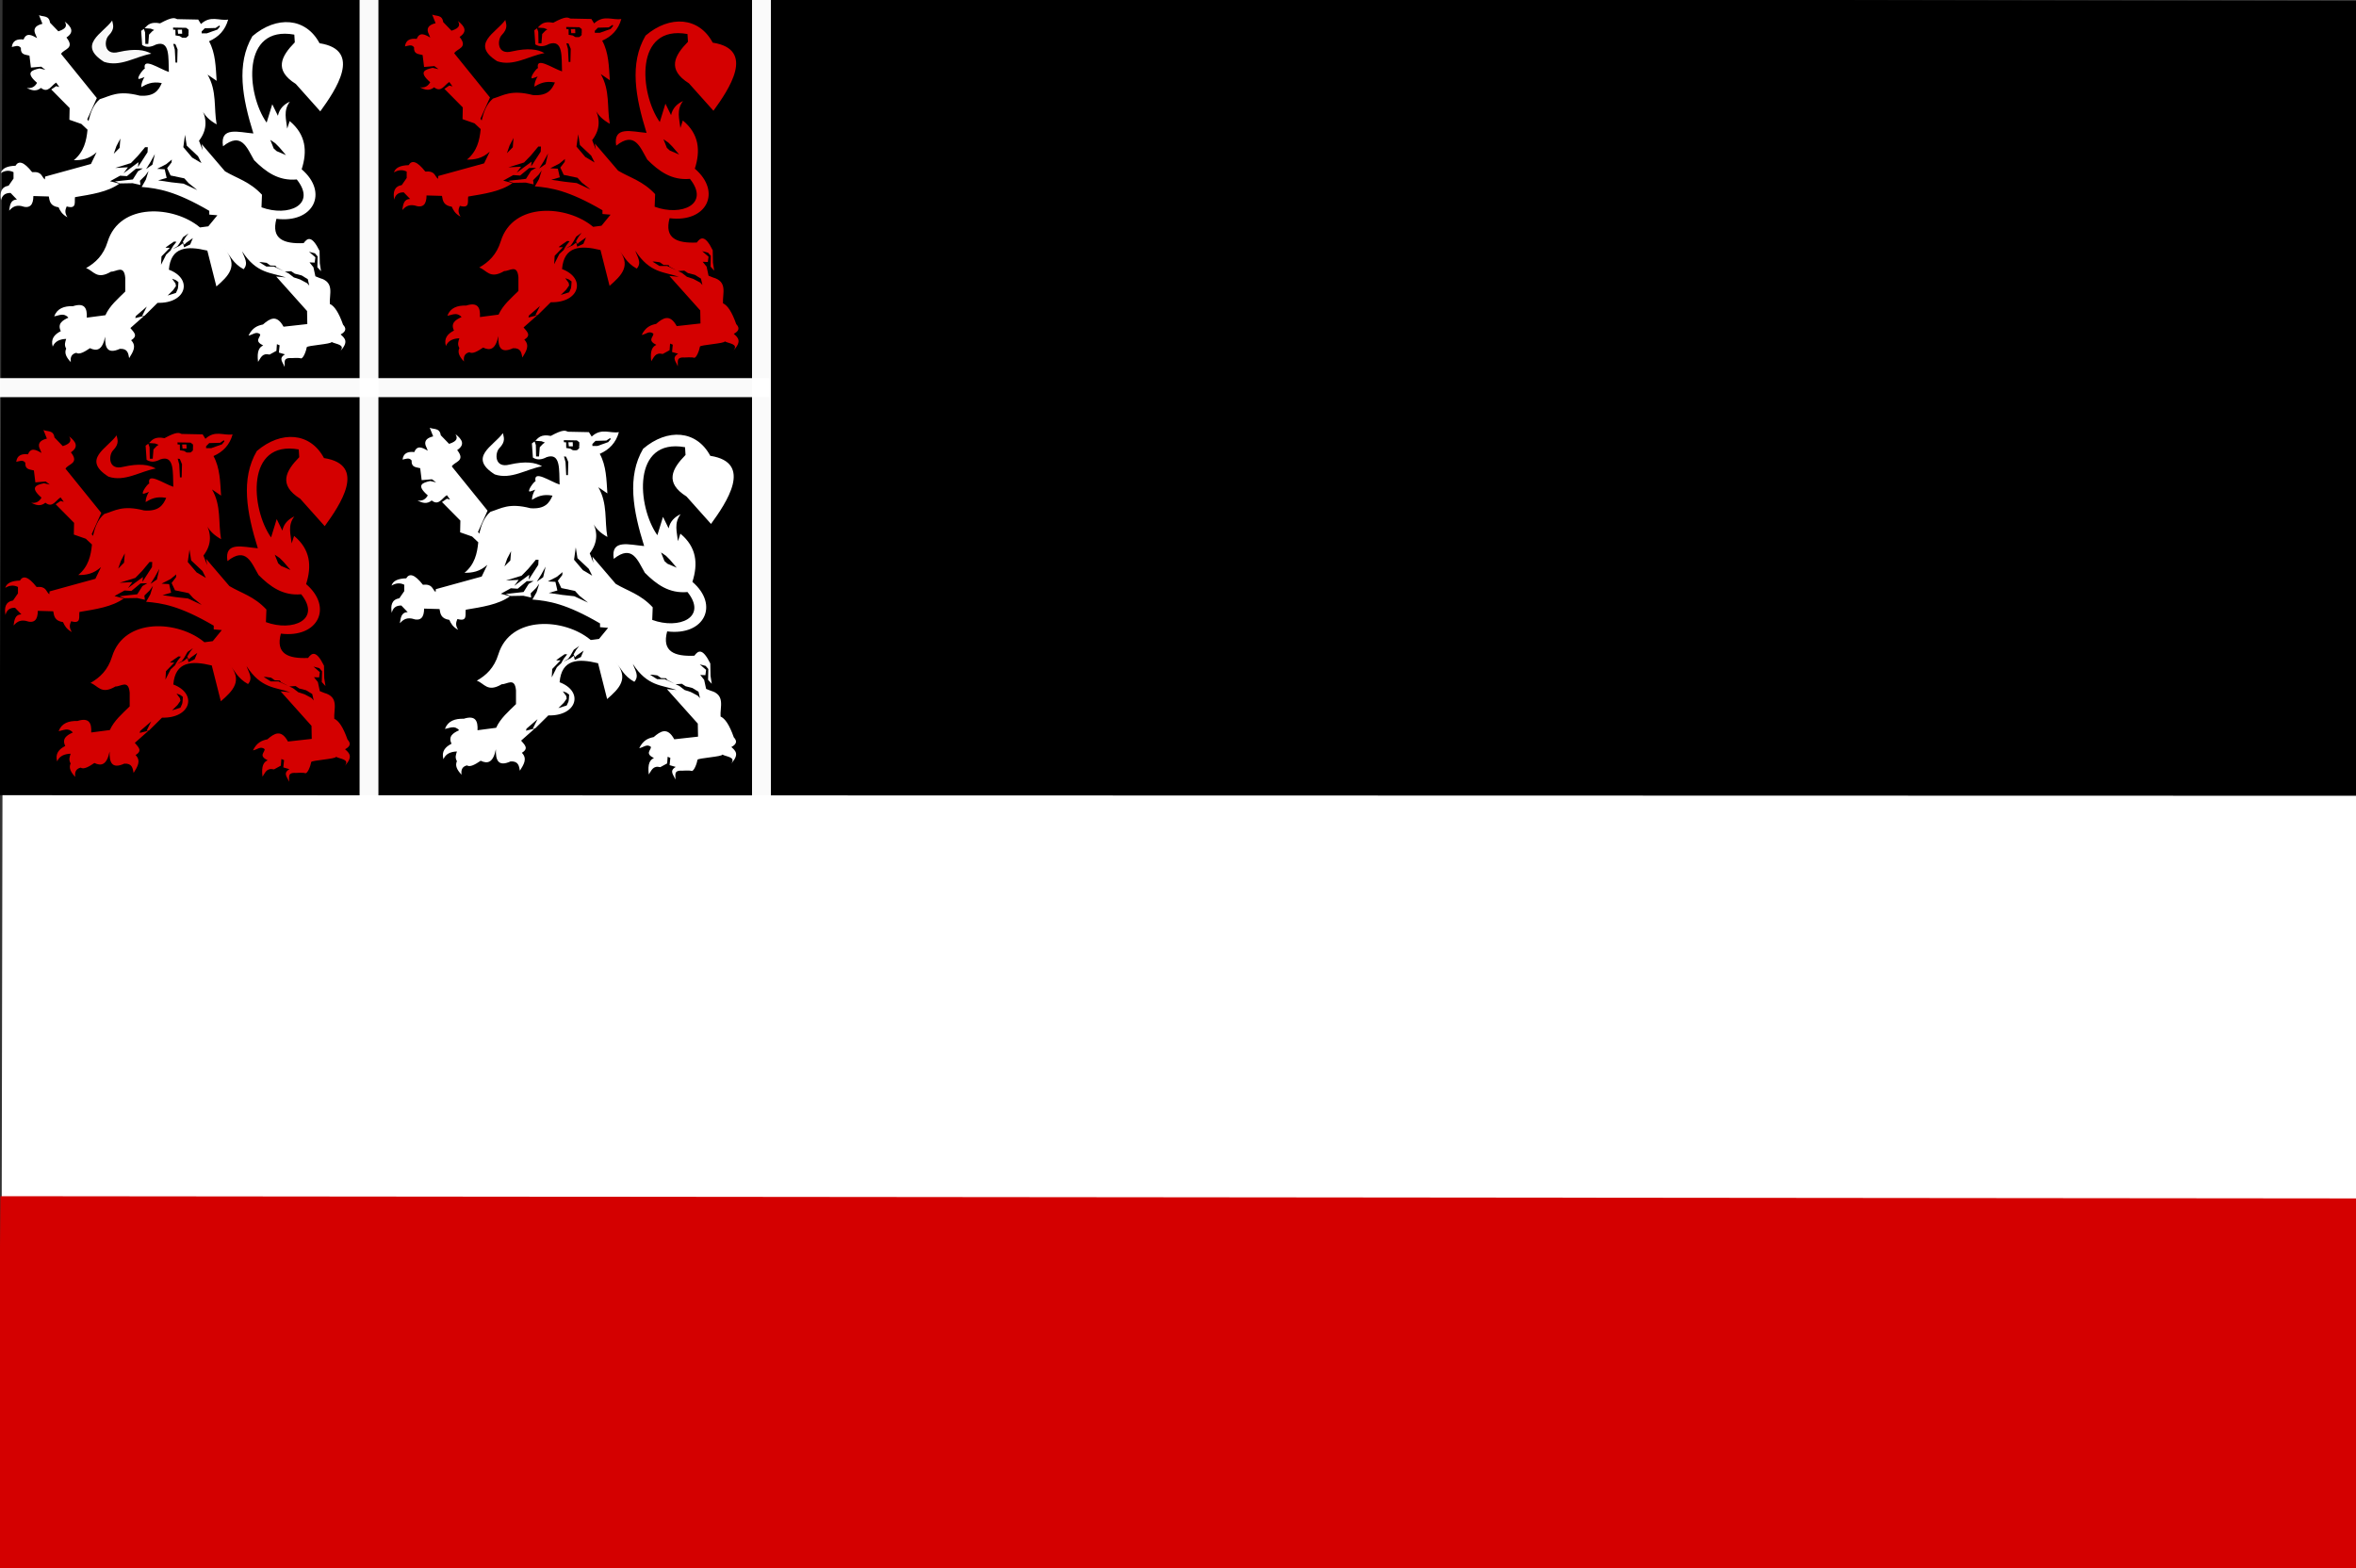
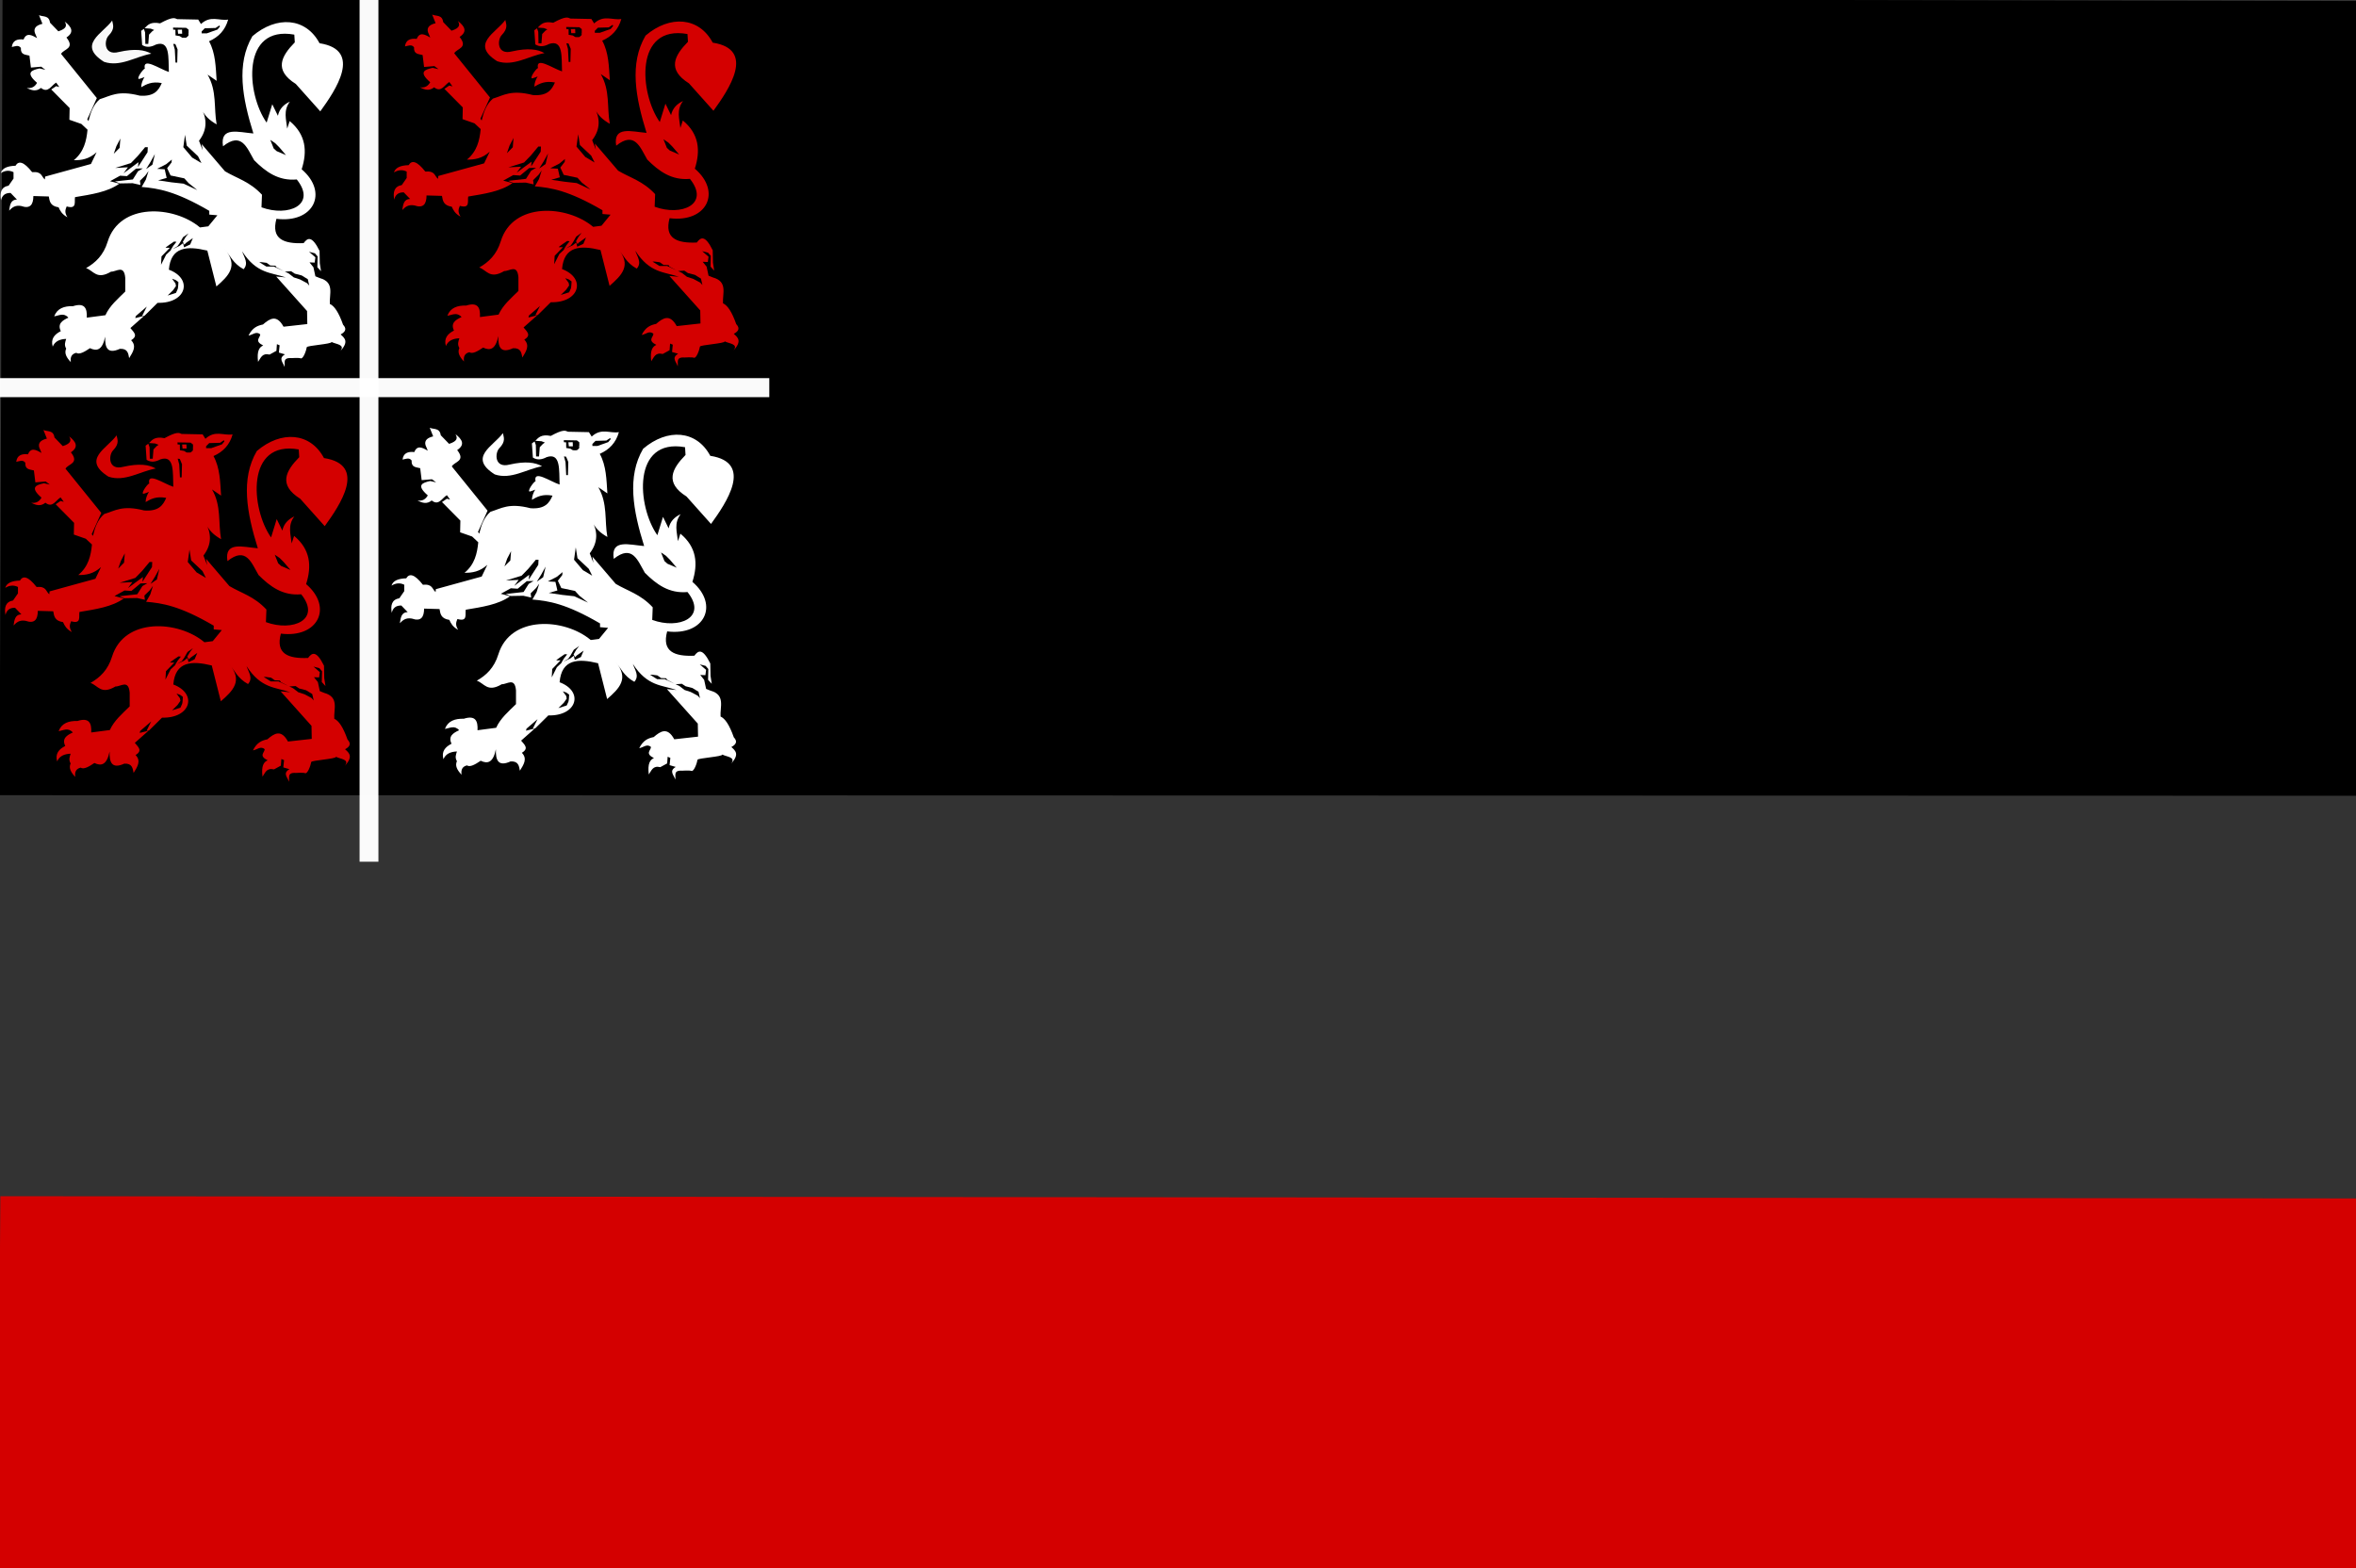
<svg xmlns="http://www.w3.org/2000/svg" xmlns:ns1="http://www.inkscape.org/namespaces/inkscape" xmlns:ns2="http://sodipodi.sourceforge.net/DTD/sodipodi-0.dtd" id="svg2888" version="1.1" ns1:version="0.47 r22583" width="326" height="217" ns2:docname="uitgeest vlag.svg">
  <rect width="100%" height="100%" fill="#333333" stroke="none" />
  <defs id="defs2892">
    <ns1:perspective ns2:type="inkscape:persp3d" ns1:vp_x="0 : 0.5 : 1" ns1:vp_y="0 : 1000 : 0" ns1:vp_z="1 : 0.5 : 1" ns1:persp3d-origin="0.5 : 0.33333333 : 1" id="perspective2896" />
    <ns1:perspective id="perspective2908" ns1:persp3d-origin="0.5 : 0.33333333 : 1" ns1:vp_z="1 : 0.5 : 1" ns1:vp_y="0 : 1000 : 0" ns1:vp_x="0 : 0.5 : 1" ns2:type="inkscape:persp3d" />
    <ns1:perspective id="perspective2939" ns1:persp3d-origin="0.5 : 0.33333333 : 1" ns1:vp_z="1 : 0.5 : 1" ns1:vp_y="0 : 1000 : 0" ns1:vp_x="0 : 0.5 : 1" ns2:type="inkscape:persp3d" />
    <ns1:perspective id="perspective2961" ns1:persp3d-origin="0.5 : 0.33333333 : 1" ns1:vp_z="1 : 0.5 : 1" ns1:vp_y="0 : 1000 : 0" ns1:vp_x="0 : 0.5 : 1" ns2:type="inkscape:persp3d" />
    <ns1:perspective id="perspective3759" ns1:persp3d-origin="0.5 : 0.33333333 : 1" ns1:vp_z="1 : 0.5 : 1" ns1:vp_y="0 : 1000 : 0" ns1:vp_x="0 : 0.5 : 1" ns2:type="inkscape:persp3d" />
    <ns1:perspective id="perspective3759-0" ns1:persp3d-origin="0.5 : 0.33333333 : 1" ns1:vp_z="1 : 0.5 : 1" ns1:vp_y="0 : 1000 : 0" ns1:vp_x="0 : 0.5 : 1" ns2:type="inkscape:persp3d" />
    <ns1:perspective id="perspective6922" ns1:persp3d-origin="0.5 : 0.33333333 : 1" ns1:vp_z="1 : 0.5 : 1" ns1:vp_y="0 : 1000 : 0" ns1:vp_x="0 : 0.5 : 1" ns2:type="inkscape:persp3d" />
    <ns1:perspective id="perspective8474" ns1:persp3d-origin="0.5 : 0.33333333 : 1" ns1:vp_z="1 : 0.5 : 1" ns1:vp_y="0 : 1000 : 0" ns1:vp_x="0 : 0.5 : 1" ns2:type="inkscape:persp3d" />
    <ns1:perspective id="perspective8943" ns1:persp3d-origin="0.5 : 0.33333333 : 1" ns1:vp_z="1 : 0.5 : 1" ns1:vp_y="0 : 1000 : 0" ns1:vp_x="0 : 0.5 : 1" ns2:type="inkscape:persp3d" />
    <ns1:perspective id="perspective8965" ns1:persp3d-origin="0.5 : 0.33333333 : 1" ns1:vp_z="1 : 0.5 : 1" ns1:vp_y="0 : 1000 : 0" ns1:vp_x="0 : 0.5 : 1" ns2:type="inkscape:persp3d" />
    <ns1:perspective id="perspective8965-7" ns1:persp3d-origin="0.5 : 0.33333333 : 1" ns1:vp_z="1 : 0.5 : 1" ns1:vp_y="0 : 1000 : 0" ns1:vp_x="0 : 0.5 : 1" ns2:type="inkscape:persp3d" />
    <ns1:perspective id="perspective11240" ns1:persp3d-origin="0.5 : 0.33333333 : 1" ns1:vp_z="1 : 0.5 : 1" ns1:vp_y="0 : 1000 : 0" ns1:vp_x="0 : 0.5 : 1" ns2:type="inkscape:persp3d" />
    <ns1:perspective id="perspective11322" ns1:persp3d-origin="0.5 : 0.33333333 : 1" ns1:vp_z="1 : 0.5 : 1" ns1:vp_y="0 : 1000 : 0" ns1:vp_x="0 : 0.5 : 1" ns2:type="inkscape:persp3d" />
    <ns1:perspective id="perspective11524" ns1:persp3d-origin="0.5 : 0.33333333 : 1" ns1:vp_z="1 : 0.5 : 1" ns1:vp_y="0 : 1000 : 0" ns1:vp_x="0 : 0.5 : 1" ns2:type="inkscape:persp3d" />
    <ns1:perspective id="perspective2942" ns1:persp3d-origin="0.5 : 0.33333333 : 1" ns1:vp_z="1 : 0.5 : 1" ns1:vp_y="0 : 1000 : 0" ns1:vp_x="0 : 0.5 : 1" ns2:type="inkscape:persp3d" />
    <ns1:perspective id="perspective2978" ns1:persp3d-origin="0.5 : 0.33333333 : 1" ns1:vp_z="1 : 0.5 : 1" ns1:vp_y="0 : 1000 : 0" ns1:vp_x="0 : 0.5 : 1" ns2:type="inkscape:persp3d" />
    <ns1:perspective id="perspective2978-7" ns1:persp3d-origin="0.5 : 0.33333333 : 1" ns1:vp_z="1 : 0.5 : 1" ns1:vp_y="0 : 1000 : 0" ns1:vp_x="0 : 0.5 : 1" ns2:type="inkscape:persp3d" />
    <ns1:perspective id="perspective2978-0" ns1:persp3d-origin="0.5 : 0.33333333 : 1" ns1:vp_z="1 : 0.5 : 1" ns1:vp_y="0 : 1000 : 0" ns1:vp_x="0 : 0.5 : 1" ns2:type="inkscape:persp3d" />
    <ns1:perspective id="perspective2978-4" ns1:persp3d-origin="0.5 : 0.33333333 : 1" ns1:vp_z="1 : 0.5 : 1" ns1:vp_y="0 : 1000 : 0" ns1:vp_x="0 : 0.5 : 1" ns2:type="inkscape:persp3d" />
    <ns1:perspective id="perspective2978-8" ns1:persp3d-origin="0.5 : 0.33333333 : 1" ns1:vp_z="1 : 0.5 : 1" ns1:vp_y="0 : 1000 : 0" ns1:vp_x="0 : 0.5 : 1" ns2:type="inkscape:persp3d" />
    <ns1:perspective id="perspective2978-45" ns1:persp3d-origin="0.5 : 0.33333333 : 1" ns1:vp_z="1 : 0.5 : 1" ns1:vp_y="0 : 1000 : 0" ns1:vp_x="0 : 0.5 : 1" ns2:type="inkscape:persp3d" />
    <ns1:perspective id="perspective2978-1" ns1:persp3d-origin="0.5 : 0.33333333 : 1" ns1:vp_z="1 : 0.5 : 1" ns1:vp_y="0 : 1000 : 0" ns1:vp_x="0 : 0.5 : 1" ns2:type="inkscape:persp3d" />
    <ns1:perspective id="perspective2978-11" ns1:persp3d-origin="0.5 : 0.33333333 : 1" ns1:vp_z="1 : 0.5 : 1" ns1:vp_y="0 : 1000 : 0" ns1:vp_x="0 : 0.5 : 1" ns2:type="inkscape:persp3d" />
    <ns1:perspective id="perspective2978-76" ns1:persp3d-origin="0.5 : 0.33333333 : 1" ns1:vp_z="1 : 0.5 : 1" ns1:vp_y="0 : 1000 : 0" ns1:vp_x="0 : 0.5 : 1" ns2:type="inkscape:persp3d" />
    <ns1:perspective id="perspective2978-2" ns1:persp3d-origin="0.5 : 0.33333333 : 1" ns1:vp_z="1 : 0.5 : 1" ns1:vp_y="0 : 1000 : 0" ns1:vp_x="0 : 0.5 : 1" ns2:type="inkscape:persp3d" />
    <ns1:perspective id="perspective2978-22" ns1:persp3d-origin="0.5 : 0.33333333 : 1" ns1:vp_z="1 : 0.5 : 1" ns1:vp_y="0 : 1000 : 0" ns1:vp_x="0 : 0.5 : 1" ns2:type="inkscape:persp3d" />
    <ns1:perspective id="perspective2978-85" ns1:persp3d-origin="0.5 : 0.33333333 : 1" ns1:vp_z="1 : 0.5 : 1" ns1:vp_y="0 : 1000 : 0" ns1:vp_x="0 : 0.5 : 1" ns2:type="inkscape:persp3d" />
    <ns1:perspective id="perspective2978-18" ns1:persp3d-origin="0.5 : 0.33333333 : 1" ns1:vp_z="1 : 0.5 : 1" ns1:vp_y="0 : 1000 : 0" ns1:vp_x="0 : 0.5 : 1" ns2:type="inkscape:persp3d" />
    <ns1:perspective id="perspective2978-79" ns1:persp3d-origin="0.5 : 0.33333333 : 1" ns1:vp_z="1 : 0.5 : 1" ns1:vp_y="0 : 1000 : 0" ns1:vp_x="0 : 0.5 : 1" ns2:type="inkscape:persp3d" />
    <ns1:perspective id="perspective2978-3" ns1:persp3d-origin="0.5 : 0.33333333 : 1" ns1:vp_z="1 : 0.5 : 1" ns1:vp_y="0 : 1000 : 0" ns1:vp_x="0 : 0.5 : 1" ns2:type="inkscape:persp3d" />
    <ns1:perspective id="perspective3126" ns1:persp3d-origin="0.5 : 0.33333333 : 1" ns1:vp_z="1 : 0.5 : 1" ns1:vp_y="0 : 1000 : 0" ns1:vp_x="0 : 0.5 : 1" ns2:type="inkscape:persp3d" />
    <ns1:perspective id="perspective3211" ns1:persp3d-origin="0.5 : 0.33333333 : 1" ns1:vp_z="1 : 0.5 : 1" ns1:vp_y="0 : 1000 : 0" ns1:vp_x="0 : 0.5 : 1" ns2:type="inkscape:persp3d" />
    <ns1:perspective id="perspective3225" ns1:persp3d-origin="0.5 : 0.33333333 : 1" ns1:vp_z="1 : 0.5 : 1" ns1:vp_y="0 : 1000 : 0" ns1:vp_x="0 : 0.5 : 1" ns2:type="inkscape:persp3d" />
    <ns1:perspective id="perspective4043" ns1:persp3d-origin="0.5 : 0.33333333 : 1" ns1:vp_z="1 : 0.5 : 1" ns1:vp_y="0 : 1000 : 0" ns1:vp_x="0 : 0.5 : 1" ns2:type="inkscape:persp3d" />
    <ns1:perspective id="perspective4104" ns1:persp3d-origin="0.5 : 0.33333333 : 1" ns1:vp_z="1 : 0.5 : 1" ns1:vp_y="0 : 1000 : 0" ns1:vp_x="0 : 0.5 : 1" ns2:type="inkscape:persp3d" />
    <ns1:perspective id="perspective4141" ns1:persp3d-origin="0.5 : 0.33333333 : 1" ns1:vp_z="1 : 0.5 : 1" ns1:vp_y="0 : 1000 : 0" ns1:vp_x="0 : 0.5 : 1" ns2:type="inkscape:persp3d" />
    <ns1:perspective id="perspective4163" ns1:persp3d-origin="0.5 : 0.33333333 : 1" ns1:vp_z="1 : 0.5 : 1" ns1:vp_y="0 : 1000 : 0" ns1:vp_x="0 : 0.5 : 1" ns2:type="inkscape:persp3d" />
    <ns1:perspective id="perspective4163-4" ns1:persp3d-origin="0.5 : 0.33333333 : 1" ns1:vp_z="1 : 0.5 : 1" ns1:vp_y="0 : 1000 : 0" ns1:vp_x="0 : 0.5 : 1" ns2:type="inkscape:persp3d" />
    <ns1:perspective id="perspective4163-6" ns1:persp3d-origin="0.5 : 0.33333333 : 1" ns1:vp_z="1 : 0.5 : 1" ns1:vp_y="0 : 1000 : 0" ns1:vp_x="0 : 0.5 : 1" ns2:type="inkscape:persp3d" />
    <ns1:perspective id="perspective4229" ns1:persp3d-origin="0.5 : 0.33333333 : 1" ns1:vp_z="1 : 0.5 : 1" ns1:vp_y="0 : 1000 : 0" ns1:vp_x="0 : 0.5 : 1" ns2:type="inkscape:persp3d" />
    <ns1:perspective id="perspective4229-3" ns1:persp3d-origin="0.5 : 0.33333333 : 1" ns1:vp_z="1 : 0.5 : 1" ns1:vp_y="0 : 1000 : 0" ns1:vp_x="0 : 0.5 : 1" ns2:type="inkscape:persp3d" />
    <ns1:perspective id="perspective4229-7" ns1:persp3d-origin="0.5 : 0.33333333 : 1" ns1:vp_z="1 : 0.5 : 1" ns1:vp_y="0 : 1000 : 0" ns1:vp_x="0 : 0.5 : 1" ns2:type="inkscape:persp3d" />
  </defs>
  <ns2:namedview pagecolor="#ffffff" bordercolor="#666666" borderopacity="1" objecttolerance="10" gridtolerance="10" guidetolerance="10" ns1:pageopacity="0" ns1:pageshadow="2" ns1:window-width="1600" ns1:window-height="839" id="namedview2890" showgrid="false" ns1:zoom="0.40618745" ns1:cx="161.66232" ns1:cy="139.8739" ns1:window-x="-9" ns1:window-y="-9" ns1:window-maximized="1" ns1:current-layer="svg2888" />
-   <path style="fill:#ffffff;fill-opacity:1;stroke:#000000;stroke-width:3.373px;stroke-linecap:butt;stroke-linejoin:miter;stroke-opacity:0" d="M 0.137,219.934 0.548,0.063 328.879,1.298 328.11,220.089 0.137,219.934 z" id="path9418" ns2:nodetypes="ccccc" />
  <path style="fill:#000000;fill-opacity:1;stroke:#000000;stroke-width:3.373px;stroke-linecap:butt;stroke-linejoin:miter;stroke-opacity:0" d="M -0.06,110.043 0.351,-0.475 329.55,0.146 328.779,110.121 -0.06,110.043 z" id="path9418-0" ns2:nodetypes="ccccc" />
  <path style="fill:#d40000;fill-opacity:1;stroke:#000000;stroke-width:1px;stroke-linecap:butt;stroke-linejoin:miter;stroke-opacity:0" d="M 61.325,3.057 C 61.177,1.994 60.351,2.278 59.799,2.016 l 0.475,1.193 c -1.01,0.242 -1.351,0.748 -0.915,1.561 l 0.17,0.428 C 58.781,4.749 58.056,4.39 57.663,5.382 c -0.917,-0.104 -1.523,0.167 -1.627,1.04 0.436,-0.074 0.903,-0.337 1.254,0.122 -0.06,1.003 0.65,0.914 1.187,1.071 l 0.203,1.652 1.424,-0.122 0.576,0.428 -0.814,-0.184 c -1.086,0.238 -2.004,0.549 -0.339,1.989 -0.302,0.546 -0.76,0.81 -1.424,0.704 0.655,0.349 1.311,0.54 1.966,0 0.988,0.792 1.438,-0.357 2.102,-0.734 l 0.441,0.612 -0.441,-0.122 -0.678,0.459 2.543,2.57 -0.034,1.622 1.661,0.581 0.848,0.796 c -0.152,1.563 -0.495,3.063 -1.899,4.223 1.051,0.014 2.102,-0.146 3.153,-1.102 l -0.78,1.622 -6.34,1.744 -0.034,0.398 C 60.106,24.369 60.242,23.617 58.85,23.742 57.696,22.273 56.976,22.122 56.545,22.854 c -1.101,0.031 -1.836,0.327 -2.034,1.01 0.588,-0.361 1.175,-0.415 1.763,-0.122 l 0,0.887 -0.678,0.979 c -1.085,0.2 -1.224,1.009 -1.051,2.02 0.147,-0.64 0.543,-1.022 1.322,-1.01 l 0.881,0.918 c -0.91,0.015 -0.962,0.805 -1.085,1.53 0.397,-0.412 0.821,-0.791 1.661,-0.643 1.267,0.446 1.69,-0.196 1.695,-1.377 l 2.136,0.061 c 0.115,0.652 0.186,1.323 1.356,1.499 0.216,0.488 0.471,0.969 1.221,1.377 -0.457,-0.718 -0.258,-1.098 -0.102,-1.499 1.457,0.419 1.037,-0.644 1.153,-1.285 2.237,-0.376 4.513,-0.7 6.136,-1.867 l -1.288,-0.337 1.39,-0.765 0.949,0.061 1.254,-1.04 0.949,-0.031 -0.678,0.398 -0.712,1.132 -2.475,0.275 0.678,0.275 1.763,-0.031 1.085,0.245 -0.068,-0.581 0.746,-0.734 0.441,-0.612 -0.373,1.193 -0.576,1.01 c 2.238,0.193 4.634,0.548 9.357,3.305 l 0,0.52 1.119,0.092 -1.254,1.53 -1.153,0.153 c -3.62,-3.042 -11.104,-3.466 -12.781,1.989 -0.576,1.874 -1.688,2.903 -2.983,3.641 1.04,0.341 1.446,1.684 3.458,0.49 0.736,0.025 1.803,-1.013 1.966,0.857 l 0,1.897 c -1.024,1.013 -2.151,1.952 -2.746,3.274 l -2.577,0.337 c 0.065,-1.259 -0.258,-2.114 -1.899,-1.591 -1.227,-0.032 -2.194,0.301 -2.611,1.408 0.655,-0.092 1.311,-0.551 1.966,0.184 -0.846,0.384 -1.542,0.84 -1.051,1.867 -0.862,0.442 -1.425,1.051 -1.119,2.142 0.32,-0.766 1.004,-1.038 1.865,-1.071 -0.134,0.425 -0.303,0.843 0,1.346 -0.292,0.622 0.035,1.244 0.644,1.867 -0.115,-0.716 0.138,-1.141 0.746,-1.285 0.412,0.284 1.129,-0.12 1.899,-0.643 0.924,0.444 1.717,0.316 2.102,-1.591 -0.046,1.476 0.287,2.473 2.034,1.683 1.087,-0.058 1.167,0.629 1.288,1.285 0.509,-0.826 1.08,-1.652 0.271,-2.479 1.037,-0.618 0.33,-1.143 -0.102,-1.683 l 1.899,-1.683 -1.221,0.306 0.068,-0.275 1.526,-1.316 -0.644,1.285 0.339,-0.031 1.797,-1.775 c 3.979,0.102 4.946,-3.315 1.56,-4.59 0.271,-3.203 2.542,-3.312 5.323,-2.632 l 1.254,4.957 c 1.621,-1.419 3.176,-2.856 1.085,-5.232 0.843,0.96 1.194,2.031 2.678,2.846 0.736,-0.826 0.068,-1.652 -0.203,-2.479 2.012,3.132 4.023,2.907 6.035,3.611 l -1.322,-0.122 4.272,4.773 0.034,1.805 -3.289,0.367 c -0.949,-1.743 -1.899,-1.13 -2.848,-0.306 -0.733,0.151 -1.446,0.413 -2,1.53 0.542,-0.067 1.085,-0.672 1.627,-0.153 -0.032,0.491 -0.863,0.892 0.407,1.53 -0.531,0.224 -0.899,0.744 -0.712,2.264 0.373,-0.516 0.54,-1.262 1.593,-1.01 l 0.949,-0.52 0.068,-0.918 0.373,0.153 -0.102,1.01 0.848,0.245 c -1.005,0.581 -0.208,1.163 -0.068,1.744 0.114,-0.512 -0.326,-1.31 0.949,-1.224 0,0 1.04,-0.072 1.288,0.031 0.34,0.14 0.778,-1.082 0.842,-1.539 0.034,-0.241 3.485,-0.428 3.43,-0.726 0.612,0.325 1.925,0.335 1.22,1.255 1.195,-1.299 0.601,-1.791 0.034,-2.295 0.842,-0.449 0.756,-0.898 0.339,-1.346 -0.61,-1.732 -1.22,-2.612 -1.831,-2.876 -0.096,-1.332 0.704,-3 -1.39,-3.58 l -0.61,-0.245 -0.271,-1.255 -0.542,-0.673 0.712,0.031 0.102,-0.734 -0.881,-0.765 0.814,0.214 0.373,0.428 -0.034,1.499 0.509,0.551 -0.17,-1.102 -0.034,-1.714 c -1.069,-2.17 -1.669,-1.798 -2.204,-1.071 -2.735,0.118 -4.526,-0.556 -3.763,-3.366 5.137,0.646 7.256,-3.635 3.492,-6.854 0.802,-2.504 0.597,-4.8 -1.661,-6.671 l -0.339,1.04 c -0.127,-1.244 -0.582,-2.489 0.373,-3.733 -0.845,0.39 -1.454,0.992 -1.661,1.958 L 92.075,14.348 91.295,16.888 C 88.49,12.933 87.749,3.39 95.126,4.709 l 0.068,1.071 c -1.88,1.918 -2.919,3.835 0.136,5.753 l 3.39,3.794 c 2.08,-2.866 5.936,-8.497 -0.102,-9.425 -1.898,-3.558 -5.921,-3.849 -9.289,-0.979 -2.27,3.861 -1.391,8.575 0.136,13.464 -2.037,-0.164 -4.656,-1.02 -4.204,1.775 2.584,-2.068 3.315,0.235 4.306,1.928 1.598,1.596 3.352,2.893 5.899,2.662 2.812,3.513 -1.172,5.222 -4.882,3.856 l 0.068,-1.744 c -1.706,-1.832 -3.413,-2.232 -5.119,-3.244 l -3.221,-3.764 0.136,0.857 -0.509,-1.316 c 1.229,-1.606 1.083,-3.157 0.237,-4.682 0.46,1.251 1.296,1.893 2.204,2.417 -0.417,-2.295 0.067,-4.59 -1.254,-6.885 l 1.254,0.857 C 84.252,9.211 84.237,7.285 83.328,5.627 84.638,5.053 85.566,4.1 85.972,2.628 84.718,2.831 83.552,1.996 82.209,3.24 L 81.828,2.626 78.92,2.567 C 78.572,2.412 78.3,2.195 76.547,3.148 75.237,2.887 74.843,3.37 74.411,3.822 l 0.848,0.061 0.475,0.184 -0.271,0.184 -0.441,0.459 -0.102,1.285 -0.407,0 -0.034,-1.591 -0.17,-0.49 -0.373,0.275 0.136,1.958 c 0.633,0.394 1.266,0.277 1.899,-0.061 1.985,-0.669 1.712,1.813 1.797,3.794 -1.351,-0.446 -3.689,-2.123 -3.322,-0.428 -0.039,-0.198 -1.074,1.088 -0.881,1.377 0.07,0.105 1.254,-0.428 1.254,-0.428 0.002,-0.547 -0.875,0.571 -0.881,1.591 0.728,-0.422 1.464,-0.836 2.848,-0.581 -0.433,1.014 -1.043,1.896 -3.051,1.744 -3.019,-0.781 -4.036,0.044 -5.526,0.49 -0.903,0.763 -1.283,1.863 -1.56,3.029 L 66.478,16.429 67.8,13.491 62.85,7.371 c 0.379,-0.684 1.972,-0.711 0.746,-2.264 1.116,-0.734 0.715,-1.469 -0.237,-2.203 0.273,0.479 0.361,0.948 -0.881,1.346 L 61.325,3.057 z" id="path3235-0" ns2:nodetypes="cccccccccccccccccccccccccccccccccccccccccccccccccccccccccccccccccccccccccccccccccccccccccccccccccccccccccccccccccccccccccsscccccccccccccccccccccccccccccccccccccccccccccccccccccccccccccccccccsccccccccccccc" />
  <path style="fill:#d40000;fill-opacity:1;stroke:#000000;stroke-width:1px;stroke-linecap:butt;stroke-linejoin:miter;stroke-opacity:0" d="M 75.34,7.348 C 74.409,6.812 73.064,6.611 70.857,7.11 68.722,7.671 68.803,5.491 69.425,4.849 c 0.951,-0.981 0.588,-1.548 0.497,-2.088 -1.287,1.799 -4.896,3.33 -1.127,5.712 2.239,0.764 4.364,-0.731 6.545,-1.125 z" id="path4009-2" ns2:nodetypes="ccsccc" />
  <path style="fill:#000000;fill-opacity:1;stroke:#000000;stroke-width:1px;stroke-linecap:butt;stroke-linejoin:miter;stroke-opacity:0" d="m 84.773,3.432 -0.539,0.357 -1.498,0.043 -0.431,0.433 0,0.27 0.707,0 1.486,-0.53 0.336,-0.411 -0.06,-0.162 z" id="path4011-4" />
  <path style="fill:#000000;fill-opacity:1;stroke:#000000;stroke-width:1px;stroke-linecap:butt;stroke-linejoin:miter;stroke-opacity:0" d="m 78.349,3.735 0.012,0.281 0.312,0.022 0.012,0.779 0.575,0.097 0.348,0.216 c 0,0 0.491,0.022 0.551,0 0.06,-0.022 0.312,-0.27 0.312,-0.27 l 0.024,-0.281 -1.45,0.011 -0.06,-0.563 0.599,-0.011 0.024,0.638 0.887,-0.097 0,-0.53 -0.336,-0.26 -1.81,-0.033 z" id="path4013-8" />
  <path style="fill:#000000;fill-opacity:1;stroke:#000000;stroke-width:1px;stroke-linecap:butt;stroke-linejoin:miter;stroke-opacity:0" d="m 78.373,5.985 0.216,0.79 0.096,1.796 0.24,0 c 0,0 0.048,-1.753 0.048,-1.807 0,-0.054 -0.312,-0.746 -0.312,-0.746 l -0.288,-0.033 z" id="path4015-6" />
  <path style="fill:#000000;fill-opacity:1;stroke:#000000;stroke-width:1px;stroke-linecap:butt;stroke-linejoin:miter;stroke-opacity:0" d="m 74.479,20.284 -1.017,1.224 -0.949,0.979 -2.17,0.673 1.763,-0.092 -0.61,0.826 2.068,-1.53 -0.068,0.673 1.322,-2.05 0.034,-0.704 -0.373,0 z" id="path4017-5" />
  <path style="fill:#000000;fill-opacity:1;stroke:#000000;stroke-width:1px;stroke-linecap:butt;stroke-linejoin:miter;stroke-opacity:0" d="m 75.835,21.233 -0.61,1.102 -0.61,0.979 0.881,-0.612 0.339,-1.469 z" id="path4019-0" />
  <path style="fill:#000000;fill-opacity:1;stroke:#000000;stroke-width:1px;stroke-linecap:butt;stroke-linejoin:miter;stroke-opacity:0" d="m 78.175,21.998 -0.78,0.643 -1.254,0.643 1.051,0.061 0.271,1.193 -1.187,0.337 1.865,0.275 1.661,0.184 1.899,0.887 -1.187,-0.949 -0.61,-0.673 -1.899,-0.398 -0.475,-1.01 0.61,-0.796 0.034,-0.398 z" id="path4021-9" />
  <path style="fill:#000000;fill-opacity:1;stroke:#000000;stroke-width:1px;stroke-linecap:butt;stroke-linejoin:miter;stroke-opacity:0" d="m 80.005,18.571 -0.237,1.714 1.221,1.438 1.288,0.765 -0.475,-0.949 -1.56,-1.469 -0.237,-1.499 z" id="path4023-0" />
  <path style="fill:#000000;fill-opacity:1;stroke:#000000;stroke-width:1px;stroke-linecap:butt;stroke-linejoin:miter;stroke-opacity:0" d="m 70.14,21.202 0.814,-0.826 0.102,-1.285 -0.542,1.04 -0.373,1.071 z" id="path4025-0" />
  <path style="fill:#000000;fill-opacity:1;stroke:#000000;stroke-width:1px;stroke-linecap:butt;stroke-linejoin:miter;stroke-opacity:0" d="m 91.804,19.274 0.475,1.193 0.407,0.367 1.288,0.551 -0.915,-1.071 -0.576,-0.581 -0.678,-0.459 z" id="path4027-6" />
  <path style="fill:#000000;fill-opacity:1;stroke:#000000;stroke-width:1px;stroke-linecap:butt;stroke-linejoin:miter;stroke-opacity:0" d="m 78.48,33.35 c 0,0 -1.288,0.857 -1.153,0.857 0.136,0 0.576,0 0.576,0 l -1.153,1.193 -0.068,1.163 0.712,-1.408 0.746,-0.704 1.085,-0.49 0.509,-0.398 0.136,0.581 0.848,-0.398 0.373,-0.887 -0.949,0.673 -0.237,0.245 -0.203,-0.398 0.373,-0.643 0.407,-0.52 -0.746,0.52 -0.475,0.826 -0.305,0.428 -0.949,0.551 0.373,-0.612 0.441,-0.551 -0.339,-0.031 z" id="path4029-1" />
  <path style="fill:#000000;fill-opacity:1;stroke:#000000;stroke-width:1px;stroke-linecap:butt;stroke-linejoin:miter;stroke-opacity:0" d="m 78.209,38.491 0.475,0.643 0.068,0.367 -0.407,0.581 -0.746,0.734 1.153,-0.367 c 0,0 0.17,-0.398 0.237,-0.52 0.068,-0.122 0.102,-0.979 0.102,-0.979 l -0.373,-0.275 -0.509,-0.184 z" id="path4031-3" />
  <path style="fill:#000000;fill-opacity:1;stroke:#000000;stroke-width:1px;stroke-linecap:butt;stroke-linejoin:miter;stroke-opacity:0" d="m 90.278,36.196 0.983,0.612 1.051,0 2.034,0.949 0.712,0.551 0.848,0.275 0.983,0.52 0.305,0.337 -0.203,-0.887 -0.848,-0.52 -0.949,-0.245 -0.509,-0.337 -0.881,0.061 -1.153,-0.612 -0.136,-0.214 -0.712,-0.031 -0.509,-0.367 -0.712,-0.092 -0.305,0 z" id="path4033-8" />
  <path style="fill:#d40000;fill-opacity:1;stroke:#000000;stroke-width:3.373px;stroke-linecap:butt;stroke-linejoin:miter;stroke-opacity:0" d="m -0.36,220.801 0.412,-55.266 329.199,0.31 -0.772,54.995 -328.839,-0.039 z" id="path9418-0-9" ns2:nodetypes="ccccc" />
  <rect style="opacity:0.98;fill:#ffffff;fill-opacity:1;fill-rule:nonzero;stroke:#000000;stroke-width:0;stroke-linecap:square;stroke-linejoin:round;stroke-miterlimit:4;stroke-opacity:0;stroke-dasharray:none;stroke-dashoffset:0" id="rect4118-3" width="2.607" height="122.43" x="49.755" y="-3.183" />
-   <rect style="opacity:0.98;fill:#ffffff;fill-opacity:1;fill-rule:nonzero;stroke:#000000;stroke-width:0;stroke-linecap:square;stroke-linejoin:round;stroke-miterlimit:4;stroke-opacity:0;stroke-dasharray:none;stroke-dashoffset:0" id="rect4118-3-4" width="2.607" height="122.43" x="104.059" y="-1.428" />
  <rect style="opacity:0.98;fill:#ffffff;fill-opacity:1;fill-rule:nonzero;stroke:#000000;stroke-width:0;stroke-linecap:square;stroke-linejoin:round;stroke-miterlimit:4;stroke-opacity:0;stroke-dasharray:none;stroke-dashoffset:0" id="rect4118-3-0" width="2.633" height="121.207" x="52.327" y="-106.448" transform="matrix(0,1,-1,0,0,0)" />
  <path style="fill:#d40000;fill-opacity:1;stroke:#000000;stroke-width:1px;stroke-linecap:butt;stroke-linejoin:miter;stroke-opacity:0" d="M 7.537,60.543 C 7.389,59.48 6.563,59.764 6.012,59.502 l 0.475,1.193 C 5.476,60.937 5.135,61.443 5.571,62.256 l 0.17,0.428 c -0.747,-0.45 -1.472,-0.809 -1.865,0.184 -0.917,-0.104 -1.523,0.167 -1.627,1.04 0.436,-0.074 0.903,-0.337 1.254,0.122 -0.06,1.003 0.65,0.914 1.187,1.071 l 0.203,1.652 1.424,-0.122 0.576,0.428 -0.814,-0.184 c -1.086,0.238 -2.004,0.549 -0.339,1.989 -0.302,0.546 -0.76,0.81 -1.424,0.704 0.655,0.349 1.311,0.54 1.966,0 0.988,0.792 1.438,-0.357 2.102,-0.734 l 0.441,0.612 -0.441,-0.122 -0.678,0.459 2.543,2.57 -0.034,1.622 1.661,0.581 0.848,0.796 c -0.152,1.563 -0.495,3.063 -1.899,4.223 1.051,0.014 2.102,-0.146 3.153,-1.102 l -0.78,1.622 -6.34,1.744 -0.034,0.398 C 6.318,81.855 6.454,81.103 5.062,81.228 3.909,79.759 3.188,79.608 2.757,80.34 1.655,80.371 0.921,80.667 0.723,81.35 1.31,80.99 1.898,80.936 2.486,81.228 l 0,0.887 -0.678,0.979 C 0.723,83.294 0.583,84.103 0.757,85.114 0.903,84.474 1.3,84.092 2.079,84.104 l 0.881,0.918 c -0.91,0.015 -0.962,0.805 -1.085,1.53 0.397,-0.412 0.821,-0.791 1.661,-0.643 1.267,0.446 1.69,-0.196 1.695,-1.377 l 2.136,0.061 c 0.115,0.652 0.186,1.323 1.356,1.499 0.216,0.488 0.471,0.969 1.221,1.377 -0.457,-0.718 -0.258,-1.098 -0.102,-1.499 1.457,0.419 1.037,-0.644 1.153,-1.285 2.237,-0.376 4.513,-0.7 6.136,-1.867 l -1.288,-0.337 1.39,-0.765 0.949,0.061 1.254,-1.04 0.949,-0.031 -0.678,0.398 -0.712,1.132 -2.475,0.275 0.678,0.275 1.763,-0.031 1.085,0.245 -0.068,-0.581 0.746,-0.734 0.441,-0.612 -0.373,1.193 -0.576,1.01 c 2.238,0.193 4.634,0.548 9.357,3.305 l 0,0.52 1.119,0.092 -1.254,1.53 -1.153,0.153 C 24.666,85.836 17.182,85.411 15.504,90.866 c -0.576,1.874 -1.688,2.903 -2.983,3.641 1.04,0.341 1.446,1.684 3.458,0.49 0.736,0.025 1.803,-1.013 1.966,0.857 l 0,1.897 c -1.024,1.013 -2.151,1.952 -2.746,3.274 l -2.577,0.337 c 0.065,-1.259 -0.258,-2.114 -1.899,-1.591 -1.227,-0.032 -2.194,0.301 -2.611,1.408 0.655,-0.092 1.311,-0.551 1.966,0.184 -0.846,0.384 -1.542,0.84 -1.051,1.867 -0.862,0.442 -1.425,1.051 -1.119,2.142 0.32,-0.766 1.004,-1.038 1.865,-1.071 -0.134,0.425 -0.303,0.843 0,1.346 -0.292,0.622 0.035,1.244 0.644,1.867 -0.115,-0.716 0.138,-1.141 0.746,-1.285 0.412,0.284 1.129,-0.12 1.899,-0.643 0.924,0.444 1.717,0.316 2.102,-1.591 -0.046,1.476 0.287,2.473 2.034,1.683 1.087,-0.058 1.167,0.629 1.288,1.285 0.509,-0.826 1.08,-1.652 0.271,-2.479 1.037,-0.618 0.33,-1.143 -0.102,-1.683 l 1.899,-1.683 -1.221,0.306 0.068,-0.275 1.526,-1.316 -0.644,1.285 0.339,-0.03 1.797,-1.775 c 3.979,0.102 4.946,-3.315 1.56,-4.59 0.271,-3.203 2.542,-3.312 5.323,-2.632 l 1.254,4.957 c 1.621,-1.419 3.176,-2.856 1.085,-5.232 0.843,0.96 1.194,2.031 2.678,2.846 0.736,-0.826 0.068,-1.652 -0.203,-2.479 2.012,3.132 4.023,2.907 6.035,3.611 l -1.322,-0.122 4.272,4.773 0.034,1.805 -3.289,0.367 c -0.949,-1.743 -1.899,-1.13 -2.848,-0.306 -0.733,0.151 -1.446,0.413 -2,1.53 0.542,-0.067 1.085,-0.672 1.627,-0.153 -0.032,0.491 -0.863,0.892 0.407,1.53 -0.531,0.224 -0.899,0.744 -0.712,2.264 0.373,-0.516 0.54,-1.262 1.593,-1.01 l 0.949,-0.52 0.068,-0.918 0.373,0.153 -0.102,1.01 0.848,0.245 c -1.005,0.581 -0.208,1.163 -0.068,1.744 0.114,-0.512 -0.326,-1.31 0.949,-1.224 0,0 1.04,-0.072 1.288,0.031 0.34,0.14 0.778,-1.082 0.842,-1.539 0.034,-0.241 3.485,-0.428 3.43,-0.726 0.612,0.325 1.925,0.335 1.221,1.255 1.195,-1.299 0.601,-1.791 0.034,-2.295 0.842,-0.449 0.756,-0.898 0.339,-1.346 -0.61,-1.732 -1.221,-2.612 -1.831,-2.876 -0.096,-1.332 0.704,-3 -1.39,-3.58 l -0.61,-0.245 -0.271,-1.255 -0.542,-0.673 0.712,0.031 0.102,-0.734 -0.881,-0.765 0.814,0.214 0.373,0.428 -0.034,1.499 0.509,0.551 -0.17,-1.102 -0.034,-1.714 c -1.069,-2.17 -1.669,-1.798 -2.204,-1.071 -2.735,0.118 -4.526,-0.556 -3.763,-3.366 5.137,0.646 7.256,-3.635 3.492,-6.854 0.802,-2.504 0.597,-4.8 -1.661,-6.671 l -0.339,1.04 c -0.127,-1.244 -0.582,-2.489 0.373,-3.733 -0.845,0.39 -1.454,0.992 -1.661,1.958 l -0.78,-1.591 -0.78,2.54 C 34.703,70.419 33.962,60.876 41.338,62.195 l 0.068,1.071 c -1.88,1.918 -2.919,3.835 0.136,5.753 l 3.39,3.794 c 2.08,-2.866 5.936,-8.497 -0.102,-9.425 -1.898,-3.558 -5.921,-3.849 -9.289,-0.979 -2.27,3.861 -1.391,8.575 0.136,13.464 -2.037,-0.164 -4.656,-1.02 -4.204,1.775 2.584,-2.068 3.315,0.235 4.306,1.928 1.598,1.596 3.352,2.893 5.899,2.662 2.812,3.513 -1.172,5.222 -4.882,3.855 l 0.068,-1.744 c -1.706,-1.832 -3.413,-2.232 -5.119,-3.244 l -3.221,-3.764 0.136,0.857 -0.509,-1.316 c 1.229,-1.606 1.083,-3.157 0.237,-4.682 0.46,1.251 1.296,1.893 2.204,2.417 -0.417,-2.295 0.067,-4.59 -1.254,-6.885 l 1.254,0.857 c -0.127,-1.893 -0.142,-3.82 -1.051,-5.477 1.31,-0.574 2.238,-1.527 2.644,-2.999 -1.254,0.202 -2.42,-0.632 -3.763,0.612 l -0.381,-0.614 -2.907,-0.059 C 24.784,59.898 24.512,59.681 22.759,60.635 21.449,60.373 21.055,60.856 20.624,61.308 l 0.848,0.061 0.475,0.184 -0.271,0.184 -0.441,0.459 -0.102,1.285 -0.407,0 -0.034,-1.591 -0.17,-0.49 -0.373,0.275 0.136,1.958 c 0.633,0.394 1.266,0.277 1.899,-0.061 1.985,-0.669 1.712,1.813 1.797,3.794 -1.351,-0.446 -3.689,-2.123 -3.322,-0.428 -0.039,-0.198 -1.074,1.088 -0.881,1.377 0.07,0.105 1.254,-0.428 1.254,-0.428 0.002,-0.547 -0.875,0.571 -0.881,1.591 0.728,-0.422 1.464,-0.836 2.848,-0.581 -0.433,1.014 -1.043,1.896 -3.051,1.744 -3.019,-0.781 -4.036,0.044 -5.526,0.49 -0.903,0.763 -1.283,1.863 -1.56,3.029 l -0.17,-0.245 1.322,-2.938 -4.95,-6.12 C 9.442,64.173 11.034,64.146 9.809,62.593 10.924,61.858 10.524,61.124 9.571,60.39 9.844,60.869 9.933,61.338 8.69,61.736 L 7.537,60.543 z" id="path3235-0-6" ns2:nodetypes="cccccccccccccccccccccccccccccccccccccccccccccccccccccccccccccccccccccccccccccccccccccccccccccccccccccccccccccccccccccccccsscccccccccccccccccccccccccccccccccccccccccccccccccccccccccccccccccccsccccccccccccc" />
  <path style="fill:#d40000;fill-opacity:1;stroke:#000000;stroke-width:1px;stroke-linecap:butt;stroke-linejoin:miter;stroke-opacity:0" d="m 21.552,64.834 c -0.932,-0.536 -2.276,-0.737 -4.483,-0.238 -2.135,0.561 -2.055,-1.619 -1.432,-2.261 0.951,-0.981 0.588,-1.548 0.497,-2.088 -1.287,1.799 -4.896,3.33 -1.127,5.712 2.239,0.764 4.364,-0.731 6.545,-1.125 z" id="path4009-2-6" ns2:nodetypes="ccsccc" />
  <path style="fill:#000000;fill-opacity:1;stroke:#000000;stroke-width:1px;stroke-linecap:butt;stroke-linejoin:miter;stroke-opacity:0" d="m 30.986,60.918 -0.539,0.357 -1.498,0.043 -0.431,0.433 0,0.27 0.707,0 1.486,-0.53 0.336,-0.411 -0.06,-0.162 z" id="path4011-4-1" />
  <path style="fill:#000000;fill-opacity:1;stroke:#000000;stroke-width:1px;stroke-linecap:butt;stroke-linejoin:miter;stroke-opacity:0" d="m 24.561,61.221 0.012,0.281 0.312,0.022 0.012,0.779 0.575,0.097 0.348,0.216 c 0,0 0.491,0.022 0.551,0 0.06,-0.022 0.312,-0.27 0.312,-0.27 l 0.024,-0.281 -1.45,0.011 -0.06,-0.563 0.599,-0.011 0.024,0.638 0.887,-0.097 0,-0.53 -0.336,-0.26 -1.81,-0.033 z" id="path4013-8-8" />
  <path style="fill:#000000;fill-opacity:1;stroke:#000000;stroke-width:1px;stroke-linecap:butt;stroke-linejoin:miter;stroke-opacity:0" d="m 24.585,63.471 0.216,0.79 0.096,1.796 0.24,0 c 0,0 0.048,-1.753 0.048,-1.807 0,-0.054 -0.312,-0.746 -0.312,-0.746 l -0.288,-0.033 z" id="path4015-6-4" />
  <path style="fill:#000000;fill-opacity:1;stroke:#000000;stroke-width:1px;stroke-linecap:butt;stroke-linejoin:miter;stroke-opacity:0" d="m 20.691,77.77 -1.017,1.224 -0.949,0.979 -2.17,0.673 1.763,-0.092 -0.61,0.826 2.068,-1.53 -0.068,0.673 1.322,-2.05 0.034,-0.704 -0.373,0 z" id="path4017-5-9" />
  <path style="fill:#000000;fill-opacity:1;stroke:#000000;stroke-width:1px;stroke-linecap:butt;stroke-linejoin:miter;stroke-opacity:0" d="m 22.048,78.719 -0.61,1.102 -0.61,0.979 0.881,-0.612 0.339,-1.469 z" id="path4019-0-6" />
-   <path style="fill:#000000;fill-opacity:1;stroke:#000000;stroke-width:1px;stroke-linecap:butt;stroke-linejoin:miter;stroke-opacity:0" d="m 24.387,79.484 -0.78,0.643 -1.254,0.643 1.051,0.061 0.271,1.193 -1.187,0.337 1.865,0.275 1.661,0.184 1.899,0.887 -1.187,-0.949 -0.61,-0.673 -1.899,-0.398 -0.475,-1.01 0.61,-0.796 0.034,-0.398 z" id="path4021-9-3" />
  <path style="fill:#000000;fill-opacity:1;stroke:#000000;stroke-width:1px;stroke-linecap:butt;stroke-linejoin:miter;stroke-opacity:0" d="m 26.218,76.057 -0.237,1.714 1.221,1.438 1.288,0.765 -0.475,-0.949 -1.56,-1.469 -0.237,-1.499 z" id="path4023-0-7" />
  <path style="fill:#000000;fill-opacity:1;stroke:#000000;stroke-width:1px;stroke-linecap:butt;stroke-linejoin:miter;stroke-opacity:0" d="m 16.352,78.688 0.814,-0.826 0.102,-1.285 -0.542,1.04 -0.373,1.071 z" id="path4025-0-8" />
  <path style="fill:#000000;fill-opacity:1;stroke:#000000;stroke-width:1px;stroke-linecap:butt;stroke-linejoin:miter;stroke-opacity:0" d="m 38.016,76.76 0.475,1.193 0.407,0.367 1.288,0.551 -0.915,-1.071 -0.576,-0.581 -0.678,-0.459 z" id="path4027-6-8" />
  <path style="fill:#000000;fill-opacity:1;stroke:#000000;stroke-width:1px;stroke-linecap:butt;stroke-linejoin:miter;stroke-opacity:0" d="m 24.692,90.836 c 0,0 -1.288,0.857 -1.153,0.857 0.136,0 0.576,0 0.576,0 l -1.153,1.193 -0.068,1.163 0.712,-1.408 0.746,-0.704 1.085,-0.49 0.509,-0.398 0.136,0.581 0.848,-0.398 0.373,-0.887 -0.949,0.673 -0.237,0.245 -0.203,-0.398 0.373,-0.643 0.407,-0.52 -0.746,0.52 -0.475,0.826 -0.305,0.428 -0.949,0.551 0.373,-0.612 0.441,-0.551 -0.339,-0.031 z" id="path4029-1-2" />
  <path style="fill:#000000;fill-opacity:1;stroke:#000000;stroke-width:1px;stroke-linecap:butt;stroke-linejoin:miter;stroke-opacity:0" d="m 24.421,95.977 0.475,0.643 0.068,0.367 -0.407,0.581 -0.746,0.734 1.153,-0.367 c 0,0 0.17,-0.398 0.237,-0.52 0.068,-0.122 0.102,-0.979 0.102,-0.979 l -0.373,-0.275 -0.509,-0.184 z" id="path4031-3-9" />
  <path style="fill:#000000;fill-opacity:1;stroke:#000000;stroke-width:1px;stroke-linecap:butt;stroke-linejoin:miter;stroke-opacity:0" d="m 36.49,93.682 0.983,0.612 1.051,0 2.034,0.949 0.712,0.551 0.848,0.275 0.983,0.52 0.305,0.337 -0.203,-0.887 -0.848,-0.52 -0.949,-0.245 -0.509,-0.337 -0.881,0.061 -1.153,-0.612 -0.136,-0.214 -0.712,-0.031 -0.509,-0.367 -0.712,-0.092 -0.305,0 z" id="path4033-8-1" />
  <path style="fill:#ffffff;fill-opacity:1;stroke:#000000;stroke-width:1px;stroke-linecap:butt;stroke-linejoin:miter;stroke-opacity:0" d="M 6.923,3.139 C 6.775,2.076 5.949,2.36 5.397,2.099 L 5.872,3.292 C 4.861,3.534 4.52,4.04 4.956,4.853 L 5.126,5.281 C 4.379,4.831 3.654,4.472 3.261,5.465 2.344,5.36 1.739,5.631 1.634,6.505 2.07,6.431 2.536,6.168 2.888,6.627 2.829,7.63 3.538,7.542 4.075,7.698 L 4.278,9.351 5.702,9.228 6.279,9.657 5.465,9.473 C 4.379,9.711 3.461,10.023 5.126,11.462 c -0.302,0.546 -0.76,0.81 -1.424,0.704 0.655,0.349 1.311,0.54 1.966,0 0.988,0.792 1.438,-0.357 2.102,-0.734 l 0.441,0.612 -0.441,-0.122 -0.678,0.459 2.543,2.57 -0.034,1.622 1.661,0.581 0.848,0.796 c -0.152,1.563 -0.495,3.063 -1.899,4.223 1.051,0.014 2.102,-0.146 3.153,-1.102 l -0.78,1.622 -6.34,1.744 -0.034,0.398 C 5.704,24.451 5.839,23.699 4.448,23.824 3.294,22.355 2.573,22.205 2.142,22.937 1.041,22.968 0.306,23.263 0.108,23.947 0.696,23.586 1.284,23.532 1.871,23.824 l 0,0.887 -0.678,0.979 C 0.108,25.89 -0.031,26.699 0.142,27.71 0.289,27.07 0.685,26.688 1.464,26.7 l 0.881,0.918 c -0.91,0.015 -0.962,0.805 -1.085,1.53 0.397,-0.412 0.821,-0.791 1.661,-0.643 1.267,0.446 1.69,-0.196 1.695,-1.377 l 2.136,0.061 c 0.115,0.652 0.186,1.323 1.356,1.499 0.216,0.488 0.471,0.969 1.221,1.377 C 8.873,29.348 9.072,28.969 9.228,28.567 c 1.457,0.419 1.037,-0.644 1.153,-1.285 2.237,-0.376 4.513,-0.7 6.136,-1.867 l -1.288,-0.337 1.39,-0.765 0.949,0.061 1.254,-1.04 0.949,-0.031 -0.678,0.398 -0.712,1.132 -2.475,0.275 0.678,0.275 1.763,-0.031 1.085,0.245 -0.068,-0.581 0.746,-0.734 0.441,-0.612 -0.373,1.193 -0.576,1.01 c 2.238,0.193 4.634,0.548 9.357,3.305 l 0,0.52 1.119,0.092 -1.254,1.53 -1.153,0.153 c -3.62,-3.042 -11.104,-3.466 -12.781,1.989 -0.576,1.874 -1.688,2.903 -2.983,3.641 1.04,0.341 1.446,1.684 3.458,0.49 0.736,0.025 1.803,-1.014 1.966,0.857 l 0,1.897 c -1.024,1.013 -2.151,1.952 -2.746,3.274 L 12.008,43.958 c 0.065,-1.259 -0.258,-2.114 -1.899,-1.591 -1.227,-0.032 -2.194,0.301 -2.611,1.408 0.655,-0.092 1.311,-0.551 1.966,0.184 -0.846,0.384 -1.542,0.84 -1.051,1.867 -0.862,0.442 -1.425,1.051 -1.119,2.142 0.32,-0.766 1.004,-1.038 1.865,-1.071 -0.134,0.425 -0.303,0.843 0,1.346 -0.292,0.622 0.035,1.244 0.644,1.867 -0.115,-0.716 0.138,-1.141 0.746,-1.285 0.412,0.284 1.129,-0.12 1.899,-0.643 0.924,0.444 1.717,0.316 2.102,-1.591 -0.046,1.476 0.287,2.473 2.034,1.683 1.087,-0.058 1.167,0.629 1.288,1.285 0.509,-0.826 1.08,-1.652 0.271,-2.479 1.037,-0.618 0.33,-1.143 -0.102,-1.683 l 1.899,-1.683 -1.221,0.306 0.068,-0.275 1.526,-1.316 -0.644,1.285 0.339,-0.031 1.797,-1.775 c 3.979,0.102 4.946,-3.315 1.56,-4.59 0.271,-3.203 2.542,-3.312 5.323,-2.632 l 1.254,4.957 c 1.621,-1.419 3.176,-2.856 1.085,-5.232 0.843,0.96 1.194,2.031 2.678,2.846 0.736,-0.826 0.068,-1.652 -0.203,-2.479 2.012,3.132 4.023,2.907 6.035,3.611 l -1.322,-0.122 4.272,4.773 0.034,1.805 -3.289,0.367 c -0.949,-1.743 -1.899,-1.13 -2.848,-0.306 -0.733,0.151 -1.446,0.413 -2,1.53 0.542,-0.067 1.085,-0.672 1.627,-0.153 -0.032,0.491 -0.863,0.892 0.407,1.53 -0.531,0.224 -0.899,0.744 -0.712,2.264 0.373,-0.516 0.54,-1.262 1.593,-1.01 l 0.949,-0.52 0.068,-0.918 0.373,0.153 -0.102,1.01 0.848,0.245 c -1.005,0.581 -0.208,1.163 -0.068,1.744 0.114,-0.512 -0.326,-1.31 0.949,-1.224 0,0 1.04,-0.072 1.288,0.031 0.34,0.14 0.778,-1.082 0.842,-1.539 0.034,-0.241 3.485,-0.428 3.43,-0.726 0.612,0.325 1.925,0.335 1.221,1.255 1.195,-1.299 0.601,-1.791 0.034,-2.295 0.842,-0.449 0.756,-0.898 0.339,-1.346 -0.61,-1.732 -1.221,-2.612 -1.831,-2.876 -0.096,-1.332 0.704,-3 -1.39,-3.58 l -0.61,-0.245 -0.271,-1.255 -0.542,-0.673 0.712,0.031 0.102,-0.734 -0.881,-0.765 0.814,0.214 0.373,0.428 -0.034,1.499 0.509,0.551 -0.17,-1.102 -0.034,-1.714 c -1.069,-2.17 -1.669,-1.798 -2.204,-1.071 -2.735,0.118 -4.526,-0.556 -3.763,-3.366 5.137,0.646 7.256,-3.635 3.492,-6.854 0.802,-2.504 0.597,-4.8 -1.661,-6.671 l -0.339,1.04 c -0.127,-1.244 -0.582,-2.489 0.373,-3.733 -0.845,0.39 -1.454,0.992 -1.661,1.958 l -0.78,-1.591 -0.78,2.54 C 34.088,13.015 33.347,3.473 40.724,4.791 l 0.068,1.071 c -1.88,1.918 -2.919,3.835 0.136,5.753 l 3.39,3.794 c 2.08,-2.866 5.936,-8.497 -0.102,-9.425 -1.898,-3.558 -5.921,-3.849 -9.289,-0.979 -2.27,3.861 -1.391,8.575 0.136,13.464 -2.037,-0.164 -4.656,-1.02 -4.204,1.775 2.584,-2.068 3.315,0.235 4.306,1.928 1.598,1.596 3.352,2.893 5.899,2.662 2.812,3.513 -1.172,5.222 -4.882,3.856 l 0.068,-1.744 c -1.706,-1.832 -3.413,-2.232 -5.119,-3.244 l -3.221,-3.764 0.136,0.857 -0.509,-1.316 c 1.229,-1.606 1.083,-3.157 0.237,-4.682 0.46,1.251 1.296,1.893 2.204,2.417 -0.417,-2.295 0.067,-4.59 -1.254,-6.885 l 1.254,0.857 C 29.849,9.294 29.835,7.367 28.926,5.709 30.235,5.135 31.164,4.182 31.57,2.711 30.316,2.913 29.15,2.079 27.807,3.323 L 27.426,2.708 24.518,2.649 C 24.169,2.494 23.898,2.278 22.145,3.231 20.835,2.969 20.441,3.452 20.009,3.904 l 0.848,0.061 0.475,0.184 -0.271,0.184 -0.441,0.459 -0.102,1.285 -0.407,0 -0.034,-1.591 -0.17,-0.49 -0.373,0.275 0.136,1.958 c 0.633,0.394 1.266,0.277 1.899,-0.061 1.985,-0.669 1.712,1.813 1.797,3.794 -1.351,-0.446 -3.689,-2.123 -3.322,-0.428 -0.039,-0.198 -1.074,1.088 -0.881,1.377 0.07,0.105 1.254,-0.428 1.254,-0.428 0.002,-0.547 -0.875,0.571 -0.881,1.591 0.728,-0.422 1.464,-0.836 2.848,-0.581 -0.433,1.014 -1.043,1.896 -3.051,1.744 -3.019,-0.781 -4.036,0.044 -5.526,0.49 -0.903,0.763 -1.283,1.863 -1.56,3.029 L 12.076,16.511 13.398,13.573 8.448,7.454 C 8.828,6.769 10.42,6.742 9.194,5.189 10.31,4.455 9.91,3.72 8.957,2.986 9.23,3.465 9.318,3.934 8.075,4.332 L 6.923,3.139 z" id="path3235-0-5" ns2:nodetypes="cccccccccccccccccccccccccccccccccccccccccccccccccccccccccccccccccccccccccccccccccccccccccccccccccccccccccccccccccccccccccsscccccccccccccccccccccccccccccccccccccccccccccccccccccccccccccccccccsccccccccccccc" />
  <path style="fill:#f9f9f9;fill-opacity:1;stroke:#000000;stroke-width:1px;stroke-linecap:butt;stroke-linejoin:miter;stroke-opacity:0" d="M 20.938,7.431 C 20.006,6.894 18.661,6.694 16.455,7.193 14.32,7.754 14.401,5.573 15.023,4.932 15.974,3.951 15.611,3.383 15.52,2.844 14.234,4.643 10.624,6.173 14.393,8.556 16.632,9.32 18.757,7.825 20.938,7.431 z" id="path4009-2-9" ns2:nodetypes="ccsccc" />
  <path style="fill:#000000;fill-opacity:1;stroke:#000000;stroke-width:1px;stroke-linecap:butt;stroke-linejoin:miter;stroke-opacity:0" d="m 30.371,3.514 -0.539,0.357 -1.498,0.043 -0.431,0.433 0,0.27 0.707,0 1.486,-0.53 0.336,-0.411 -0.06,-0.162 z" id="path4011-4-8" />
  <path style="fill:#000000;fill-opacity:1;stroke:#000000;stroke-width:1px;stroke-linecap:butt;stroke-linejoin:miter;stroke-opacity:0" d="m 23.947,3.817 0.012,0.281 0.312,0.022 0.012,0.779 0.575,0.097 0.348,0.216 c 0,0 0.491,0.022 0.551,0 0.06,-0.022 0.312,-0.27 0.312,-0.27 l 0.024,-0.281 -1.45,0.011 -0.06,-0.563 0.599,-0.011 0.024,0.638 0.887,-0.097 0,-0.53 -0.336,-0.26 -1.81,-0.033 z" id="path4013-8-4" />
  <path style="fill:#000000;fill-opacity:1;stroke:#000000;stroke-width:1px;stroke-linecap:butt;stroke-linejoin:miter;stroke-opacity:0" d="m 23.971,6.068 0.216,0.79 0.096,1.796 0.24,0 c 0,0 0.048,-1.753 0.048,-1.807 0,-0.054 -0.312,-0.746 -0.312,-0.746 l -0.288,-0.033 z" id="path4015-6-0" />
  <path style="fill:#000000;fill-opacity:1;stroke:#000000;stroke-width:1px;stroke-linecap:butt;stroke-linejoin:miter;stroke-opacity:0" d="m 20.077,20.366 -1.017,1.224 -0.949,0.979 -2.17,0.673 1.763,-0.092 -0.61,0.826 2.068,-1.53 -0.068,0.673 1.322,-2.05 0.034,-0.704 -0.373,0 z" id="path4017-5-7" />
  <path style="fill:#000000;fill-opacity:1;stroke:#000000;stroke-width:1px;stroke-linecap:butt;stroke-linejoin:miter;stroke-opacity:0" d="m 21.433,21.315 -0.61,1.102 -0.61,0.979 0.881,-0.612 0.339,-1.469 z" id="path4019-0-63" />
  <path style="fill:#000000;fill-opacity:1;stroke:#000000;stroke-width:1px;stroke-linecap:butt;stroke-linejoin:miter;stroke-opacity:0" d="m 23.773,22.08 -0.78,0.643 -1.254,0.643 1.051,0.061 0.271,1.193 -1.187,0.337 1.865,0.275 1.661,0.184 1.899,0.887 -1.187,-0.949 -0.61,-0.673 -1.899,-0.398 -0.475,-1.01 0.61,-0.796 0.034,-0.398 z" id="path4021-9-6" />
  <path style="fill:#000000;fill-opacity:1;stroke:#000000;stroke-width:1px;stroke-linecap:butt;stroke-linejoin:miter;stroke-opacity:0" d="m 25.603,18.653 -0.237,1.714 1.221,1.438 1.288,0.765 -0.475,-0.949 -1.56,-1.469 -0.237,-1.499 z" id="path4023-0-1" />
  <path style="fill:#000000;fill-opacity:1;stroke:#000000;stroke-width:1px;stroke-linecap:butt;stroke-linejoin:miter;stroke-opacity:0" d="m 15.738,21.284 0.814,-0.826 0.102,-1.285 -0.542,1.04 -0.373,1.071 z" id="path4025-0-5" />
  <path style="fill:#000000;fill-opacity:1;stroke:#000000;stroke-width:1px;stroke-linecap:butt;stroke-linejoin:miter;stroke-opacity:0" d="m 37.401,19.357 0.475,1.193 0.407,0.367 1.288,0.551 -0.915,-1.071 -0.576,-0.581 -0.678,-0.459 z" id="path4027-6-4" />
  <path style="fill:#000000;fill-opacity:1;stroke:#000000;stroke-width:1px;stroke-linecap:butt;stroke-linejoin:miter;stroke-opacity:0" d="m 24.078,33.432 c 0,0 -1.288,0.857 -1.153,0.857 0.136,0 0.576,0 0.576,0 l -1.153,1.193 -0.068,1.163 0.712,-1.408 0.746,-0.704 1.085,-0.49 0.509,-0.398 0.136,0.581 0.848,-0.398 0.373,-0.887 -0.949,0.673 -0.237,0.245 -0.203,-0.398 0.373,-0.643 0.407,-0.52 -0.746,0.52 -0.475,0.826 -0.305,0.428 -0.949,0.551 0.373,-0.612 0.441,-0.551 -0.339,-0.031 z" id="path4029-1-20" />
  <path style="fill:#000000;fill-opacity:1;stroke:#000000;stroke-width:1px;stroke-linecap:butt;stroke-linejoin:miter;stroke-opacity:0" d="m 23.806,38.573 0.475,0.643 0.068,0.367 -0.407,0.581 -0.746,0.734 1.153,-0.367 c 0,0 0.17,-0.398 0.237,-0.52 0.068,-0.122 0.102,-0.979 0.102,-0.979 L 24.315,38.757 23.806,38.573 z" id="path4031-3-97" />
  <path style="fill:#000000;fill-opacity:1;stroke:#000000;stroke-width:1px;stroke-linecap:butt;stroke-linejoin:miter;stroke-opacity:0" d="m 35.876,36.278 0.983,0.612 1.051,0 2.034,0.949 0.712,0.551 0.848,0.275 0.983,0.52 0.305,0.337 -0.203,-0.887 -0.848,-0.52 -0.949,-0.245 -0.509,-0.337 -0.881,0.061 -1.153,-0.612 -0.136,-0.214 -0.712,-0.031 -0.509,-0.367 -0.712,-0.092 -0.305,0 z" id="path4033-8-3" />
  <path style="fill:#ffffff;fill-opacity:1;stroke:#000000;stroke-width:1px;stroke-linecap:butt;stroke-linejoin:miter;stroke-opacity:0" d="M 60.988,60.232 C 60.841,59.169 60.014,59.453 59.463,59.192 l 0.475,1.193 c -1.01,0.242 -1.351,0.748 -0.915,1.561 l 0.17,0.428 c -0.747,-0.45 -1.472,-0.809 -1.865,0.184 -0.917,-0.104 -1.523,0.167 -1.627,1.04 0.436,-0.074 0.903,-0.337 1.254,0.122 -0.06,1.003 0.65,0.914 1.187,1.071 l 0.203,1.652 1.424,-0.122 0.576,0.428 -0.814,-0.184 c -1.086,0.238 -2.004,0.549 -0.339,1.989 -0.302,0.546 -0.76,0.81 -1.424,0.704 0.655,0.349 1.311,0.54 1.966,0 0.988,0.792 1.438,-0.357 2.102,-0.734 l 0.441,0.612 -0.441,-0.122 -0.678,0.459 2.543,2.57 -0.034,1.622 1.661,0.581 0.848,0.796 c -0.152,1.563 -0.495,3.063 -1.899,4.223 1.051,0.014 2.102,-0.146 3.153,-1.102 l -0.78,1.622 -6.34,1.744 -0.034,0.398 c -0.507,-0.383 -0.371,-1.135 -1.763,-1.01 -1.154,-1.469 -1.874,-1.619 -2.305,-0.887 -1.101,0.031 -1.836,0.327 -2.034,1.01 0.588,-0.361 1.175,-0.415 1.763,-0.122 l 0,0.887 -0.678,0.979 c -1.085,0.2 -1.224,1.009 -1.051,2.02 0.147,-0.64 0.543,-1.022 1.322,-1.01 l 0.881,0.918 c -0.91,0.015 -0.962,0.805 -1.085,1.53 0.397,-0.412 0.821,-0.791 1.661,-0.643 1.267,0.446 1.69,-0.196 1.695,-1.377 l 2.136,0.061 c 0.115,0.652 0.186,1.323 1.356,1.499 0.216,0.488 0.471,0.969 1.221,1.377 -0.457,-0.718 -0.258,-1.098 -0.102,-1.499 1.457,0.419 1.037,-0.644 1.153,-1.285 2.237,-0.376 4.513,-0.7 6.136,-1.867 l -1.288,-0.337 1.39,-0.765 0.949,0.061 1.254,-1.04 0.949,-0.031 -0.678,0.398 -0.712,1.132 -2.475,0.275 0.678,0.275 1.763,-0.031 1.085,0.245 -0.068,-0.581 0.746,-0.734 0.441,-0.612 -0.373,1.193 -0.576,1.01 c 2.238,0.193 4.634,0.548 9.357,3.305 l 0,0.52 1.119,0.092 -1.254,1.53 -1.153,0.153 c -3.62,-3.042 -11.104,-3.466 -12.781,1.989 -0.576,1.874 -1.688,2.903 -2.983,3.641 1.04,0.341 1.446,1.684 3.458,0.49 0.736,0.025 1.803,-1.014 1.966,0.857 l 0,1.897 c -1.024,1.013 -2.151,1.952 -2.746,3.274 L 66.074,101.052 c 0.065,-1.259 -0.258,-2.114 -1.899,-1.591 -1.227,-0.032 -2.194,0.301 -2.611,1.408 0.655,-0.092 1.311,-0.551 1.966,0.184 -0.846,0.384 -1.542,0.84 -1.051,1.867 -0.862,0.442 -1.425,1.051 -1.119,2.142 0.32,-0.766 1.004,-1.038 1.865,-1.071 -0.134,0.425 -0.303,0.843 0,1.346 -0.292,0.622 0.035,1.244 0.644,1.867 -0.115,-0.716 0.138,-1.141 0.746,-1.285 0.412,0.284 1.129,-0.12 1.899,-0.643 0.924,0.444 1.717,0.316 2.102,-1.591 -0.046,1.476 0.287,2.473 2.034,1.683 1.087,-0.058 1.167,0.629 1.288,1.285 0.509,-0.826 1.08,-1.652 0.271,-2.479 1.037,-0.618 0.33,-1.143 -0.102,-1.683 l 1.899,-1.683 -1.221,0.306 0.068,-0.275 1.526,-1.316 -0.644,1.285 0.339,-0.03 1.797,-1.775 c 3.979,0.102 4.946,-3.315 1.56,-4.59 0.271,-3.203 2.542,-3.312 5.323,-2.632 l 1.254,4.957 c 1.621,-1.419 3.176,-2.856 1.085,-5.232 0.843,0.96 1.194,2.031 2.678,2.846 0.736,-0.826 0.068,-1.652 -0.203,-2.479 2.012,3.132 4.023,2.907 6.035,3.611 l -1.322,-0.122 4.272,4.773 0.034,1.805 -3.289,0.367 c -0.949,-1.743 -1.899,-1.13 -2.848,-0.306 -0.733,0.151 -1.446,0.413 -2,1.53 0.542,-0.067 1.085,-0.672 1.627,-0.153 -0.032,0.491 -0.863,0.892 0.407,1.53 -0.531,0.224 -0.899,0.744 -0.712,2.264 0.373,-0.516 0.54,-1.262 1.593,-1.01 l 0.949,-0.52 0.068,-0.918 0.373,0.153 -0.102,1.01 0.848,0.245 c -1.005,0.581 -0.208,1.163 -0.068,1.744 0.114,-0.512 -0.326,-1.31 0.949,-1.224 0,0 1.04,-0.072 1.288,0.031 0.34,0.14 0.778,-1.082 0.842,-1.539 0.034,-0.241 3.485,-0.428 3.43,-0.726 0.612,0.325 1.925,0.335 1.22,1.255 1.195,-1.299 0.601,-1.791 0.034,-2.295 0.842,-0.449 0.756,-0.898 0.339,-1.346 -0.61,-1.732 -1.22,-2.612 -1.831,-2.876 -0.096,-1.332 0.704,-3 -1.39,-3.58 l -0.61,-0.245 -0.271,-1.255 -0.542,-0.673 0.712,0.031 0.102,-0.734 -0.881,-0.765 0.814,0.214 0.373,0.428 -0.034,1.499 0.509,0.551 -0.17,-1.102 -0.034,-1.714 c -1.069,-2.17 -1.669,-1.798 -2.204,-1.071 -2.735,0.118 -4.526,-0.556 -3.763,-3.366 5.137,0.646 7.256,-3.635 3.492,-6.854 0.802,-2.504 0.597,-4.8 -1.661,-6.671 l -0.339,1.04 c -0.127,-1.244 -0.582,-2.489 0.373,-3.733 -0.845,0.39 -1.454,0.992 -1.661,1.958 l -0.78,-1.591 -0.78,2.54 c -2.805,-3.954 -3.546,-13.497 3.831,-12.178 l 0.068,1.071 c -1.88,1.918 -2.919,3.835 0.136,5.753 l 3.39,3.794 c 2.08,-2.866 5.936,-8.497 -0.102,-9.425 -1.898,-3.558 -5.921,-3.849 -9.289,-0.979 -2.27,3.861 -1.391,8.575 0.136,13.464 -2.037,-0.164 -4.656,-1.02 -4.204,1.775 2.584,-2.068 3.315,0.235 4.306,1.928 1.598,1.596 3.352,2.893 5.899,2.662 2.812,3.513 -1.172,5.222 -4.882,3.856 l 0.068,-1.744 c -1.706,-1.832 -3.413,-2.232 -5.119,-3.244 l -3.221,-3.764 0.136,0.857 -0.509,-1.316 c 1.229,-1.606 1.083,-3.157 0.237,-4.682 0.46,1.251 1.296,1.893 2.204,2.417 -0.417,-2.295 0.067,-4.59 -1.254,-6.885 l 1.254,0.857 C 83.915,66.387 83.9,64.46 82.991,62.803 c 1.31,-0.574 2.238,-1.527 2.644,-2.999 -1.254,0.202 -2.42,-0.632 -3.763,0.612 l -0.381,-0.614 -2.907,-0.059 c -0.349,-0.155 -0.62,-0.372 -2.373,0.581 -1.31,-0.262 -1.704,0.221 -2.136,0.673 l 0.848,0.061 0.475,0.184 -0.271,0.184 -0.441,0.459 -0.102,1.285 -0.407,0 -0.034,-1.591 -0.17,-0.49 -0.373,0.275 0.136,1.958 c 0.633,0.394 1.266,0.277 1.899,-0.061 1.985,-0.669 1.712,1.813 1.797,3.794 -1.351,-0.446 -3.689,-2.123 -3.322,-0.428 -0.039,-0.198 -1.074,1.088 -0.881,1.377 0.07,0.105 1.254,-0.428 1.254,-0.428 0.002,-0.547 -0.875,0.571 -0.881,1.591 0.728,-0.422 1.464,-0.836 2.848,-0.581 -0.433,1.014 -1.043,1.896 -3.051,1.744 -3.019,-0.781 -4.036,0.044 -5.526,0.49 -0.903,0.763 -1.283,1.863 -1.56,3.029 l -0.17,-0.245 1.322,-2.938 -4.95,-6.12 c 0.379,-0.684 1.972,-0.711 0.746,-2.264 1.116,-0.734 0.715,-1.469 -0.237,-2.203 0.273,0.479 0.361,0.948 -0.881,1.346 L 60.988,60.232 z" id="path3235-0-2" ns2:nodetypes="cccccccccccccccccccccccccccccccccccccccccccccccccccccccccccccccccccccccccccccccccccccccccccccccccccccccccccccccccccccccccsscccccccccccccccccccccccccccccccccccccccccccccccccccccccccccccccccccsccccccccccccc" />
  <path style="fill:#ffffff;fill-opacity:1;stroke:#000000;stroke-width:1px;stroke-linecap:butt;stroke-linejoin:miter;stroke-opacity:0" d="m 75.004,64.524 c -0.932,-0.536 -2.276,-0.737 -4.483,-0.238 -2.135,0.561 -2.055,-1.619 -1.432,-2.261 0.951,-0.981 0.588,-1.548 0.497,-2.088 -1.287,1.799 -4.896,3.33 -1.127,5.712 2.239,0.764 4.364,-0.731 6.545,-1.125 z" id="path4009-2-60" ns2:nodetypes="ccsccc" />
  <path style="fill:#000000;fill-opacity:1;stroke:#000000;stroke-width:1px;stroke-linecap:butt;stroke-linejoin:miter;stroke-opacity:0" d="m 84.437,60.608 -0.539,0.357 -1.498,0.043 -0.431,0.433 0,0.27 0.707,0 1.486,-0.53 0.336,-0.411 -0.06,-0.162 z" id="path4011-4-16" />
  <path style="fill:#000000;fill-opacity:1;stroke:#000000;stroke-width:1px;stroke-linecap:butt;stroke-linejoin:miter;stroke-opacity:0" d="m 78.012,60.911 0.012,0.281 0.312,0.022 0.012,0.779 0.575,0.097 0.348,0.216 c 0,0 0.491,0.022 0.551,0 0.06,-0.022 0.312,-0.27 0.312,-0.27 l 0.024,-0.281 -1.45,0.011 -0.06,-0.563 0.599,-0.011 0.024,0.638 0.887,-0.097 0,-0.53 -0.336,-0.26 -1.81,-0.033 z" id="path4013-8-5" />
  <path style="fill:#000000;fill-opacity:1;stroke:#000000;stroke-width:1px;stroke-linecap:butt;stroke-linejoin:miter;stroke-opacity:0" d="m 78.036,63.161 0.216,0.79 0.096,1.796 0.24,0 c 0,0 0.048,-1.753 0.048,-1.807 0,-0.054 -0.312,-0.746 -0.312,-0.746 l -0.288,-0.033 z" id="path4015-6-7" />
  <path style="fill:#000000;fill-opacity:1;stroke:#000000;stroke-width:1px;stroke-linecap:butt;stroke-linejoin:miter;stroke-opacity:0" d="m 74.143,77.46 -1.017,1.224 -0.949,0.979 -2.17,0.673 1.763,-0.092 -0.61,0.826 2.068,-1.53 -0.068,0.673 1.322,-2.05 0.034,-0.704 -0.373,0 z" id="path4017-5-5" />
  <path style="fill:#000000;fill-opacity:1;stroke:#000000;stroke-width:1px;stroke-linecap:butt;stroke-linejoin:miter;stroke-opacity:0" d="m 75.499,78.408 -0.61,1.102 -0.61,0.979 0.881,-0.612 0.339,-1.469 z" id="path4019-0-4" />
  <path style="fill:#000000;fill-opacity:1;stroke:#000000;stroke-width:1px;stroke-linecap:butt;stroke-linejoin:miter;stroke-opacity:0" d="m 77.838,79.173 -0.78,0.643 -1.254,0.643 1.051,0.061 0.271,1.193 -1.187,0.337 1.865,0.275 1.661,0.184 1.899,0.887 -1.187,-0.949 -0.61,-0.673 -1.899,-0.398 -0.475,-1.01 0.61,-0.796 0.034,-0.398 z" id="path4021-9-1" />
  <path style="fill:#000000;fill-opacity:1;stroke:#000000;stroke-width:1px;stroke-linecap:butt;stroke-linejoin:miter;stroke-opacity:0" d="m 79.669,75.746 -0.237,1.714 1.221,1.438 1.288,0.765 -0.475,-0.949 -1.56,-1.469 -0.237,-1.499 z" id="path4023-0-2" />
  <path style="fill:#000000;fill-opacity:1;stroke:#000000;stroke-width:1px;stroke-linecap:butt;stroke-linejoin:miter;stroke-opacity:0" d="m 69.803,78.378 0.814,-0.826 0.102,-1.285 -0.542,1.04 -0.373,1.071 z" id="path4025-0-0" />
  <path style="fill:#000000;fill-opacity:1;stroke:#000000;stroke-width:1px;stroke-linecap:butt;stroke-linejoin:miter;stroke-opacity:0" d="m 91.467,76.45 0.475,1.193 0.407,0.367 1.288,0.551 -0.915,-1.071 -0.576,-0.581 -0.678,-0.459 z" id="path4027-6-0" />
  <path style="fill:#000000;fill-opacity:1;stroke:#000000;stroke-width:1px;stroke-linecap:butt;stroke-linejoin:miter;stroke-opacity:0" d="m 78.143,90.526 c 0,0 -1.288,0.857 -1.153,0.857 0.136,0 0.576,0 0.576,0 l -1.153,1.193 -0.068,1.163 0.712,-1.408 0.746,-0.704 1.085,-0.49 0.509,-0.398 0.136,0.581 0.848,-0.398 0.373,-0.887 -0.949,0.673 -0.237,0.245 -0.203,-0.398 0.373,-0.643 0.407,-0.52 -0.746,0.52 -0.475,0.826 -0.305,0.428 -0.949,0.551 0.373,-0.612 0.441,-0.551 -0.339,-0.031 z" id="path4029-1-1" />
  <path style="fill:#000000;fill-opacity:1;stroke:#000000;stroke-width:1px;stroke-linecap:butt;stroke-linejoin:miter;stroke-opacity:0" d="m 77.872,95.666 0.475,0.643 0.068,0.367 -0.407,0.581 -0.746,0.734 1.153,-0.367 c 0,0 0.17,-0.398 0.237,-0.52 0.068,-0.122 0.102,-0.979 0.102,-0.979 l -0.373,-0.275 -0.509,-0.184 z" id="path4031-3-4" />
  <path style="fill:#000000;fill-opacity:1;stroke:#000000;stroke-width:1px;stroke-linecap:butt;stroke-linejoin:miter;stroke-opacity:0" d="m 89.942,93.371 0.983,0.612 1.051,0 2.034,0.949 0.712,0.551 0.848,0.275 0.983,0.52 0.305,0.337 -0.203,-0.887 -0.848,-0.52 -0.949,-0.245 -0.509,-0.337 -0.881,0.061 -1.153,-0.612 -0.136,-0.214 -0.712,-0.031 -0.509,-0.367 -0.712,-0.092 -0.305,0 z" id="path4033-8-6" />
</svg>